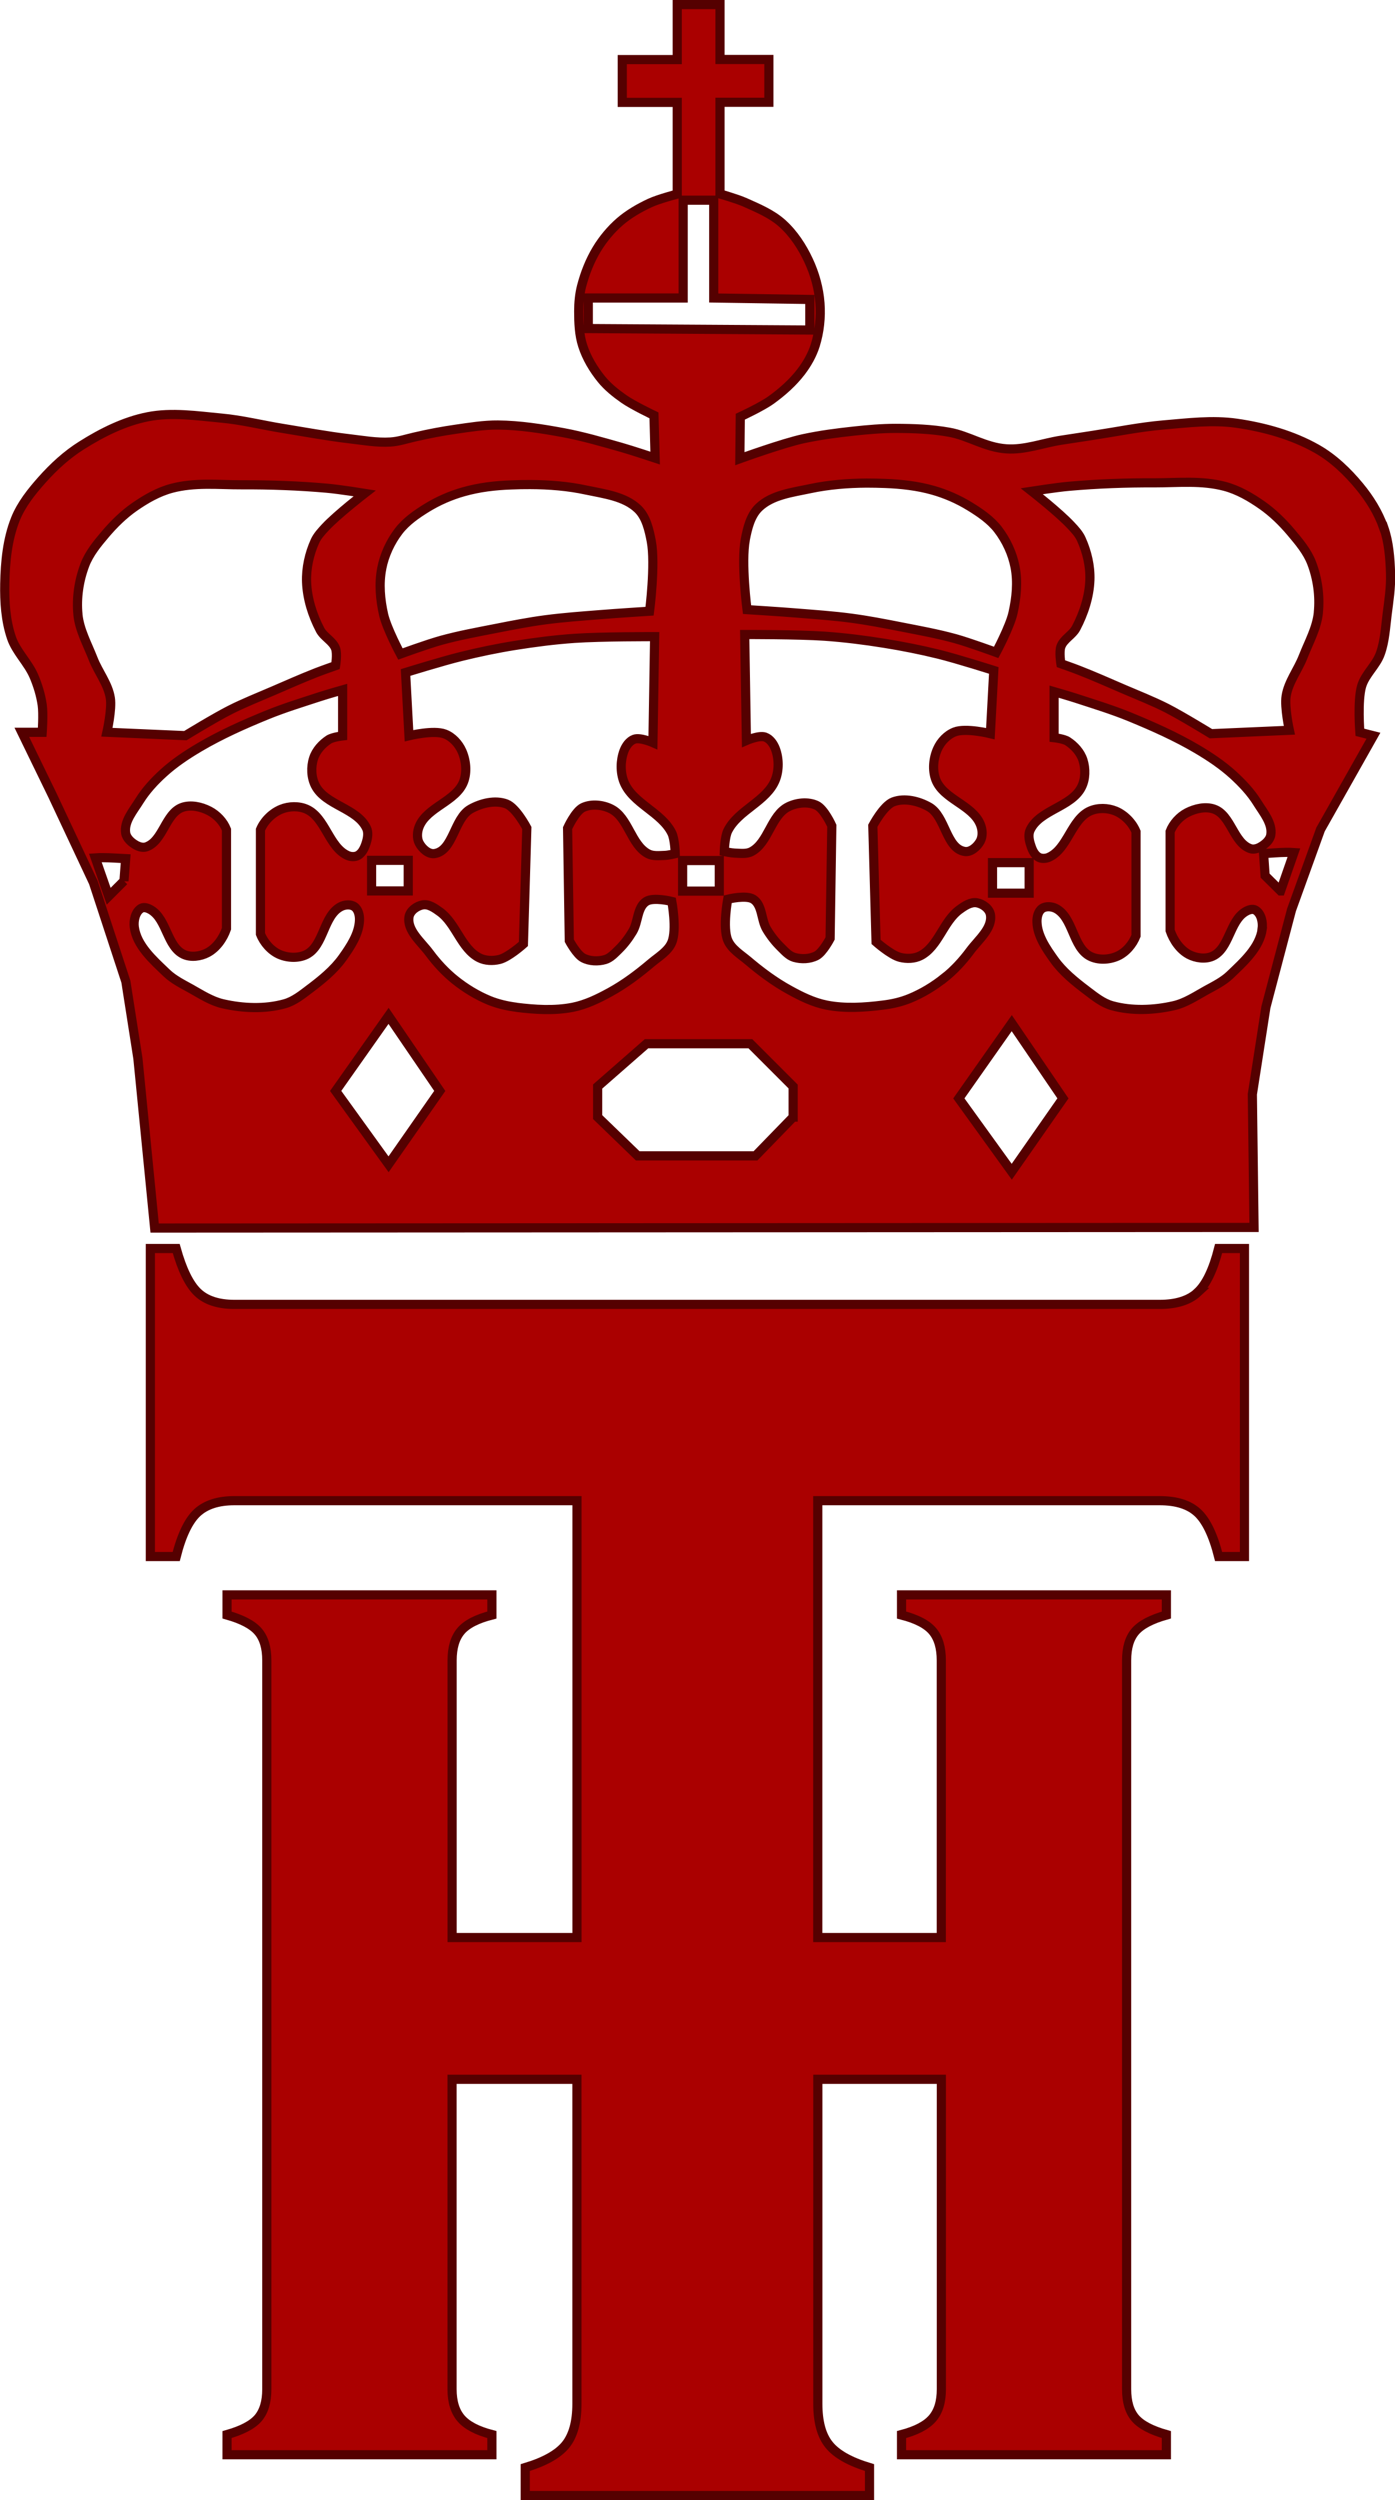
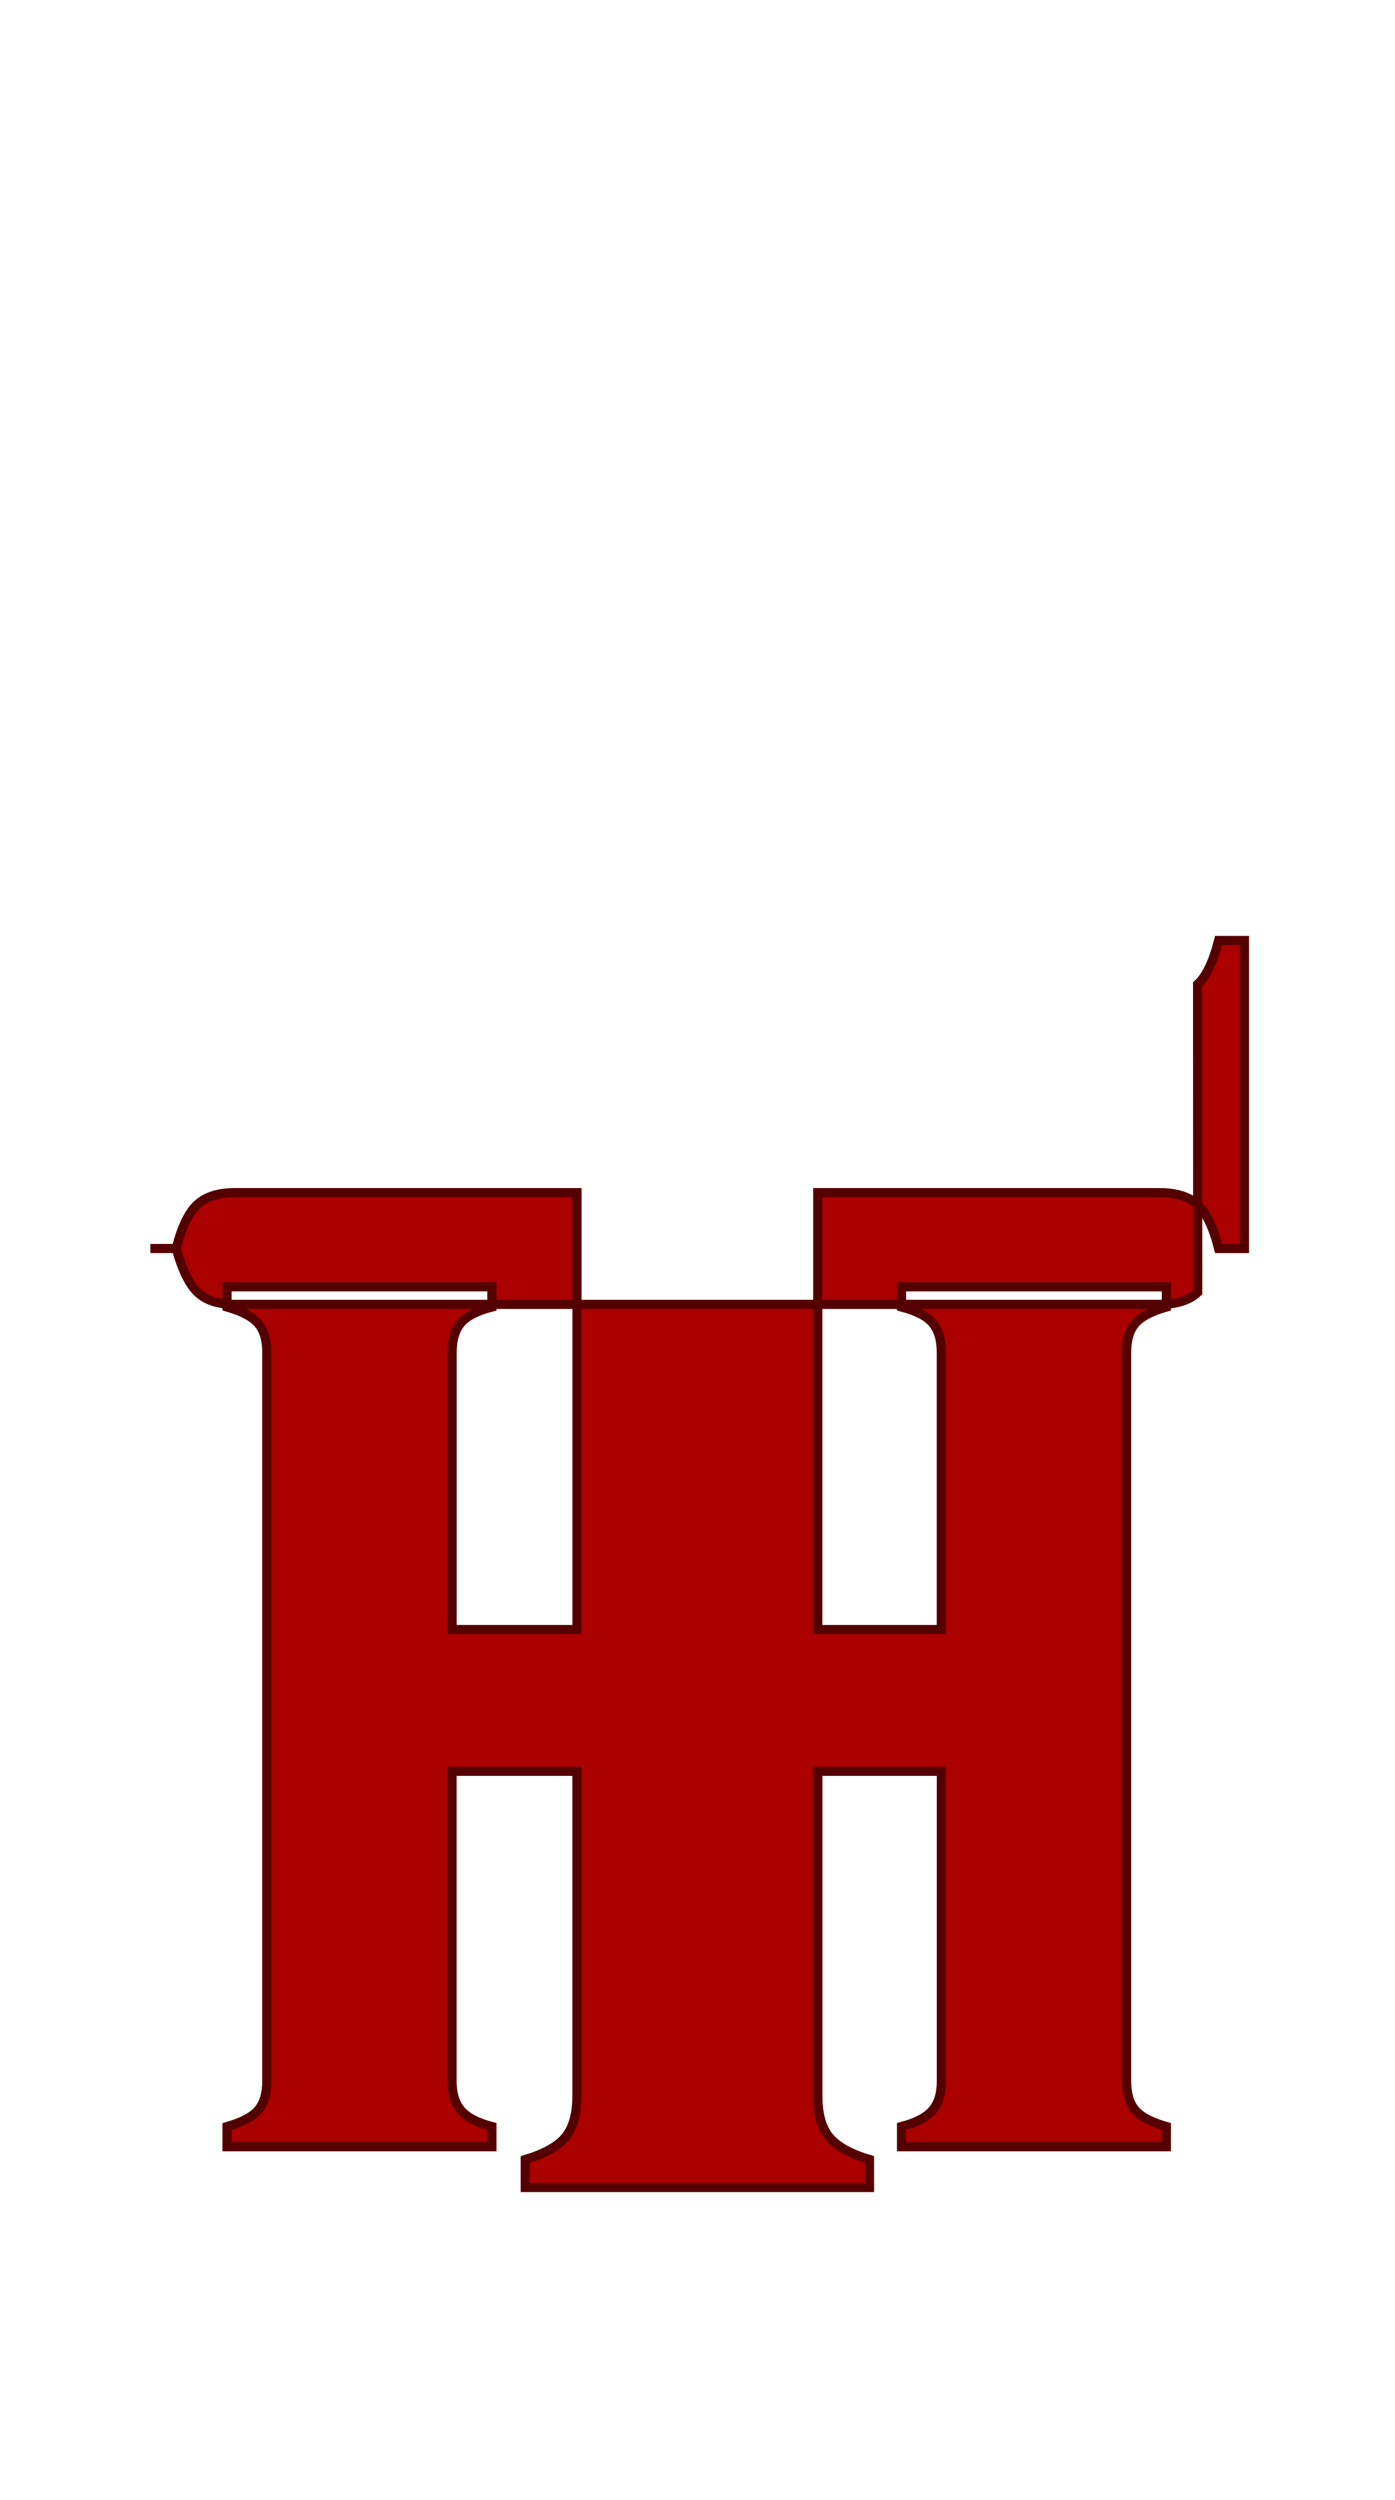
<svg xmlns="http://www.w3.org/2000/svg" id="_레이어_2" data-name="레이어 2" viewBox="0 0 228.33 409">
  <defs>
    <style>
      .cls-1 {
        fill: #a00;
        stroke: #500;
        stroke-width: 1.5px;
      }
    </style>
  </defs>
-   <path class="cls-1" d="M196.04,211.42c-1.41,1.31-3.48,1.97-6.22,1.97H38.37c-2.65,0-4.65-.66-6.02-1.97-1.37-1.31-2.54-3.7-3.51-7.17h-4.23v50.39h4.23c.88-3.48,2.03-5.87,3.44-7.18,1.41-1.3,3.44-1.96,6.08-1.96h56.08v71.47h-20.44v-45.34c0-2.06.47-3.66,1.42-4.79.95-1.13,2.65-2.01,5.09-2.63v-3.3h-43.35v3.3c2.44.69,4.14,1.58,5.09,2.68.95,1.1,1.42,2.68,1.42,4.74v119.23c0,2.06-.48,3.64-1.42,4.74-.95,1.1-2.65,1.99-5.09,2.68v3.3h43.35v-3.3c-2.38-.62-4.05-1.49-5.04-2.63-.98-1.13-1.48-2.73-1.48-4.79v-50.7h20.44v53.1c0,2.95-.62,5.19-1.85,6.71-1.24,1.52-3.44,2.76-6.61,3.71v4.57h56.35v-4.57c-3.17-.95-5.38-2.19-6.61-3.71-1.24-1.52-1.85-3.76-1.85-6.71v-53.1h20.22v50.7c0,2.06-.49,3.66-1.48,4.79-.98,1.13-2.66,2.01-5.04,2.63v3.3h43.35v-3.3c-2.44-.69-4.14-1.58-5.09-2.68-.95-1.1-1.42-2.68-1.42-4.74v-119.23c0-2.06.47-3.64,1.42-4.74.95-1.1,2.65-1.99,5.09-2.68v-3.3h-43.35v3.3c2.44.62,4.14,1.5,5.09,2.63.95,1.13,1.42,2.73,1.42,4.79v45.34h-20.22v-71.47h55.95c2.73,0,4.81.65,6.22,1.96,1.41,1.3,2.56,3.7,3.44,7.18h4.23v-50.39h-4.23c-.88,3.47-2.03,5.86-3.44,7.17Z" />
-   <path class="cls-1" d="M226.45,86.28c-.86-2.44-2.26-4.69-3.91-6.69-1.98-2.4-4.3-4.63-7-6.16-4-2.26-8.58-3.53-13.12-4.19-3.96-.57-8.01-.06-12,.28-3.85.33-7.65,1.11-11.47,1.69-1.76.27-3.52.54-5.28.81-2.98.46-5.93,1.62-8.94,1.41-3.5-.24-6.17-2.15-9.37-2.72-2.89-.52-5.85-.62-8.78-.63-2.27,0-4.53.2-6.78.44-2.79.3-5.57.66-8.31,1.25-3.35.72-10.39,3.27-10.39,3.27l.07-6.87s3.51-1.62,5.07-2.75c1.81-1.31,3.53-2.83,4.89-4.61.99-1.3,1.82-2.76,2.31-4.32.69-2.21.94-4.59.77-6.9-.18-2.4-.84-4.79-1.86-6.97-1.04-2.23-2.44-4.38-4.26-6.03-1.74-1.58-3.99-2.52-6.14-3.48-1.32-.59-4.1-1.38-4.1-1.38v-15h8v-7h-8V.75h-7v9h-9v7h9v15s-3.07.8-4.5,1.47c-1.75.82-3.45,1.8-4.91,3.06-1.47,1.28-2.74,2.81-3.75,4.47-1.13,1.87-1.95,3.95-2.5,6.06-.34,1.33-.47,2.72-.47,4.09,0,1.91.07,3.87.66,5.69.64,1.97,1.74,3.81,3.05,5.43,1.03,1.27,2.34,2.31,3.68,3.25,1.53,1.07,4.93,2.68,4.93,2.68l.19,6.99s-3.73-1.24-5.62-1.78c-3.11-.88-6.23-1.79-9.41-2.38-3.53-.65-7.1-1.22-10.69-1.25-2.31-.02-4.62.36-6.91.69-2.28.33-4.16.68-6.78,1.28-1.3.3-2.58.73-3.91.81-2.24.14-4.49-.27-6.72-.53-3.64-.43-7.25-1.1-10.88-1.69-3.36-.54-6.68-1.38-10.06-1.69-4.01-.37-8.11-1-12.06-.22-3.86.76-7.51,2.59-10.84,4.69-2.41,1.51-4.55,3.47-6.44,5.59-1.73,1.94-3.41,4.03-4.38,6.44-1.33,3.32-1.68,7.02-1.75,10.59-.06,2.97.14,6.03,1.09,8.84.77,2.28,2.7,4.04,3.66,6.25.65,1.51,1.14,3.12,1.38,4.75.21,1.47,0,4.47,0,4.47h-3.34l5.03,10.34,6.69,14.25,5.31,16.19,1.97,12.56,2.74,27.76,179.95-.1-.28-21.78,2.22-14.25,4.19-15.91,4.75-13.16,8.66-15.34-2.22-.56s-.41-5.12.28-7.53c.57-1.96,2.37-3.39,3.06-5.31.74-2.05.85-4.28,1.12-6.44.29-2.22.63-4.45.56-6.69-.08-2.55-.28-5.16-1.12-7.56ZM121.98,88.31c.36-1.89.86-3.99,2.25-5.31,2.15-2.05,5.47-2.44,8.38-3.06,3.01-.64,6.13-.89,9.22-.91,1.03,0,2.04.02,3.06.06,2.63.1,5.31.4,7.84,1.12,2.1.6,4.11,1.48,5.97,2.62,1.71,1.05,3.44,2.22,4.66,3.81,1.36,1.78,2.36,3.93,2.78,6.12.48,2.46.21,5.08-.34,7.53-.52,2.28-2.75,6.44-2.75,6.44,0,0-4.42-1.62-6.69-2.25-2.94-.81-5.94-1.35-8.94-1.94-2.69-.53-5.38-1.05-8.09-1.41-2.97-.39-5.95-.6-8.94-.84-2.7-.22-8.12-.56-8.12-.56,0,0-.99-7.69-.28-11.44ZM168.45,141.12v5h-6v-5h6ZM96.29,53.75v-5h15.53v-16h5v16l15.73.24v5l-36.26-.24ZM117.73,140.78v5h-6v-5h6ZM62.48,93c.43-2.2,1.42-4.35,2.78-6.12,1.22-1.59,2.92-2.76,4.62-3.81,1.86-1.14,3.9-2.03,6-2.62,2.53-.72,5.18-1.03,7.81-1.12,1.03-.04,2.06-.07,3.09-.06,3.09.01,6.21.26,9.22.91,2.91.62,6.22,1.01,8.38,3.06,1.39,1.32,1.86,3.43,2.22,5.31.71,3.75-.28,11.44-.28,11.44,0,0-5.4.34-8.09.56-2.98.24-5.97.45-8.94.84-2.72.36-5.4.88-8.09,1.41-2.99.59-6,1.13-8.94,1.94-2.27.62-6.72,2.25-6.72,2.25,0,0-2.23-4.16-2.75-6.44-.56-2.45-.79-5.07-.31-7.53ZM60.82,140.75h6v5h-6v-5ZM12.76,100.53c-.27-2.71.16-5.55,1.12-8.09.71-1.88,2.04-3.5,3.34-5.03,1.41-1.66,2.99-3.22,4.78-4.47,1.87-1.3,3.92-2.48,6.12-3.06,1.85-.49,3.73-.64,5.66-.66s3.87.1,5.78.09c4.66-.02,9.33.15,13.97.56,2.06.18,6.16.84,6.16.84,0,0-4.5,3.48-6.44,5.56-.63.68-1.3,1.4-1.69,2.25-.94,2.08-1.46,4.41-1.38,6.69.1,2.71.96,5.44,2.22,7.84.61,1.17,2.09,1.82,2.53,3.06.31.88,0,2.78,0,2.78,0,0-2.08.73-3.09,1.12-2.45.96-4.84,2.02-7.25,3.06-2.34,1.01-4.7,1.94-6.97,3.09-2.49,1.26-7.28,4.19-7.28,4.19l-12.84-.56s.85-3.74.56-5.59c-.36-2.31-1.96-4.23-2.81-6.41-.93-2.39-2.25-4.73-2.5-7.28ZM20.29,144.12l-2.5,2.5-2.19-6.28c.41-.03.84-.03,1.25-.03h0c1.24,0,2.47.1,3.72.16l-.28,3.66ZM50.76,161.72c-1.3.98-2.62,2.07-4.19,2.5-3.23.89-6.79.74-10.06,0-1.91-.43-3.6-1.55-5.31-2.5-1.35-.75-2.79-1.46-3.91-2.53-2.22-2.13-4.91-4.48-5.31-7.53-.14-1.08.18-2.51,1.12-3.06.49-.29,1.17-.02,1.66.28,2.55,1.57,2.59,5.99,5.31,7.25,1.19.55,2.75.33,3.91-.28,1.46-.78,2.55-2.34,3.09-3.91v-16.22c-.5-1.29-1.58-2.42-2.81-3.06-1.33-.69-3.06-1.08-4.47-.56-2.72,1-3.1,5.49-5.84,6.44-.54.19-1.19,0-1.69-.28-.75-.42-1.55-1.12-1.69-1.97-.3-1.9,1.24-3.65,2.25-5.28,1.06-1.7,2.45-3.21,3.94-4.56,1.78-1.62,3.8-2.96,5.88-4.19,3.51-2.07,7.26-3.74,11.03-5.28,2.86-1.17,5.82-2.07,8.75-3.03,1.2-.39,3.66-1.09,3.66-1.09v7.53s-1.61.18-2.25.59c-1.11.72-2.09,1.8-2.5,3.06-.46,1.42-.4,3.14.28,4.47,1.64,3.23,6.83,3.69,8.38,6.97.32.67.21,1.5,0,2.22-.24.84-.64,1.82-1.41,2.25-.49.27-1.18.23-1.69,0-3.07-1.38-3.62-6.18-6.69-7.56-1.27-.57-2.9-.53-4.19,0-1.46.6-2.77,1.88-3.38,3.34v17.06c.55,1.41,1.71,2.73,3.09,3.34,1.36.6,3.14.68,4.47,0,2.85-1.47,2.74-6.35,5.59-7.81.66-.34,1.61-.42,2.22,0,.65.45.87,1.42.84,2.22-.08,2.25-1.47,4.32-2.78,6.16-1.42,1.98-3.37,3.56-5.31,5.03ZM63.6,190.47l-8.66-12,8.66-12.28,8.38,12.28-8.38,12ZM84.54,164.78c-1.52-.19-3.05-.54-4.47-1.12-2.01-.83-3.9-1.99-5.59-3.34-1.58-1.27-2.98-2.78-4.19-4.41-1.35-1.82-3.72-3.7-3.34-5.94.17-.98,1.27-1.77,2.25-1.94.99-.17,1.97.54,2.78,1.12,2.68,1.93,3.5,6.02,6.44,7.53,1,.51,2.26.55,3.34.28,1.5-.37,3.91-2.53,3.91-2.53l.56-18.97s-1.74-3.33-3.34-3.94c-1.85-.7-4.16-.13-5.88.84-2.71,1.54-2.8,6.81-5.88,7.28-1,.15-2.02-.8-2.5-1.69-.44-.82-.36-1.92,0-2.78,1.31-3.16,6.03-4.08,7.25-7.28.6-1.57.4-3.5-.28-5.03-.54-1.2-1.55-2.31-2.78-2.78-1.83-.71-5.88.28-5.88.28l-.56-10.34s6.03-1.87,9.09-2.62c2.92-.72,5.87-1.34,8.84-1.81,3.23-.52,6.46-.93,9.72-1.16,4.37-.3,13.12-.28,13.12-.28l-.28,17.34s-2.08-.91-3.06-.56c-.81.29-1.39,1.13-1.69,1.94-.58,1.57-.61,3.47,0,5.03,1.4,3.55,6.15,4.95,7.84,8.38.5,1.02.56,3.38.56,3.38,0,0-1.12.26-1.69.28-.94.03-1.96.16-2.78-.28-2.77-1.48-3.19-5.89-6-7.31-1.38-.7-3.22-.9-4.62-.25-1.27.59-2.53,3.38-2.53,3.38l.28,18.41s1.2,2.26,2.25,2.81c1.07.57,2.46.62,3.62.28.88-.26,1.56-1.02,2.22-1.66.89-.87,1.64-1.87,2.28-2.94.93-1.54.71-3.93,2.22-4.91,1.17-.76,4.19,0,4.19,0,0,0,.86,4.62,0,6.69-.6,1.46-2.17,2.36-3.38,3.38-2.09,1.77-4.29,3.43-6.69,4.75-1.94,1.07-3.98,2.07-6.16,2.5-3.01.59-6.17.38-9.22,0ZM129.82,182.75l-6.16,6.34h-19.28l-6.56-6.34v-5l8-7h17l7,7v5ZM154.57,159.97c-1.69,1.36-3.59,2.51-5.59,3.34-1.42.59-2.94.94-4.47,1.12-3.05.38-6.2.59-9.22,0-2.17-.43-4.19-1.43-6.12-2.5-2.4-1.32-4.63-2.98-6.72-4.75-1.21-1.02-2.74-1.92-3.34-3.38-.86-2.06,0-6.69,0-6.69,0,0,3.02-.76,4.19,0,1.51.97,1.26,3.37,2.19,4.91.64,1.07,1.42,2.07,2.31,2.94.65.64,1.31,1.4,2.19,1.66,1.17.34,2.58.29,3.66-.28,1.05-.56,2.22-2.81,2.22-2.81l.28-18.44s-1.23-2.75-2.5-3.34c-1.4-.65-3.28-.45-4.66.25-2.81,1.42-3.2,5.83-5.97,7.31-.82.44-1.85.28-2.78.25-.57-.02-1.69-.25-1.69-.25,0,0,.06-2.36.56-3.38,1.69-3.43,6.41-4.82,7.81-8.38.61-1.56.58-3.46,0-5.03-.3-.81-.88-1.65-1.69-1.94-.98-.35-3.06.56-3.06.56l-.28-17.34s8.76-.02,13.12.28c3.26.23,6.52.64,9.75,1.16,2.97.48,5.92,1.06,8.84,1.78,3.06.75,9.06,2.66,9.06,2.66l-.56,10.34s-4.02-.99-5.84-.28c-1.23.47-2.28,1.58-2.81,2.78-.69,1.53-.88,3.46-.28,5.03,1.22,3.2,5.97,4.12,7.28,7.28.36.86.44,1.96,0,2.78-.48.89-1.54,1.84-2.53,1.69-3.08-.47-3.14-5.74-5.84-7.28-1.72-.98-4.03-1.54-5.88-.84-1.61.61-3.34,3.91-3.34,3.91l.53,19s2.43,2.16,3.94,2.53c1.09.27,2.35.23,3.34-.28,2.94-1.51,3.72-5.64,6.41-7.56.81-.59,1.82-1.26,2.81-1.09.98.17,2.05.96,2.22,1.94.38,2.24-1.99,4.11-3.34,5.94-1.21,1.63-2.6,3.14-4.19,4.41ZM165.6,191.69l-8.66-12,8.66-12.31,8.38,12.31-8.38,12ZM206.6,151.97c-.41,3.05-3.06,5.4-5.28,7.53-1.12,1.07-2.58,1.78-3.94,2.53-1.71.95-3.37,2.07-5.28,2.5-3.27.74-6.83.89-10.06,0-1.57-.43-2.89-1.52-4.19-2.5-1.94-1.47-3.9-3.05-5.31-5.03-1.31-1.83-2.74-3.91-2.81-6.16-.03-.8.19-1.77.84-2.22.61-.42,1.59-.34,2.25,0,2.85,1.47,2.74,6.35,5.59,7.81,1.32.68,3.11.6,4.47,0,1.39-.61,2.51-1.93,3.06-3.34v-17.03c-.6-1.46-1.88-2.77-3.34-3.38-1.29-.53-2.91-.57-4.19,0-3.07,1.38-3.65,6.18-6.72,7.56-.51.23-1.2.27-1.69,0-.77-.43-1.13-1.41-1.38-2.25-.21-.72-.32-1.54,0-2.22,1.54-3.28,6.73-3.74,8.38-6.97.68-1.33.71-3.05.25-4.47-.41-1.26-1.39-2.34-2.5-3.06-.64-.42-2.22-.59-2.22-.59v-7.53s2.42.7,3.62,1.09c2.93.96,5.89,1.86,8.75,3.03,3.77,1.55,7.52,3.21,11.03,5.28,2.08,1.23,4.09,2.57,5.88,4.19,1.48,1.35,2.91,2.86,3.97,4.56,1.01,1.63,2.52,3.38,2.22,5.28-.13.85-.94,1.55-1.69,1.97-.49.28-1.12.47-1.66.28-2.74-.95-3.15-5.43-5.88-6.44-1.41-.52-3.14-.13-4.47.56-1.23.64-2.28,1.8-2.78,3.09v16.19c.54,1.57,1.6,3.13,3.06,3.91,1.15.61,2.72.83,3.91.28,2.72-1.26,2.76-5.68,5.31-7.25.48-.3,1.2-.57,1.69-.28.94.55,1.24,1.98,1.09,3.06ZM209.6,145.75l-2.53-2.5-.25-3.62c1.25-.05,2.48-.18,3.72-.19.41,0,.84,0,1.25.03l-2.19,6.28ZM215.79,100.19c-.25,2.55-1.57,4.86-2.5,7.25-.85,2.18-2.42,4.13-2.78,6.44-.29,1.85.53,5.59.53,5.59l-12.84.56s-4.76-2.92-7.25-4.19c-2.27-1.15-4.67-2.09-7-3.09-2.41-1.04-4.8-2.1-7.25-3.06-1.01-.4-3.06-1.12-3.06-1.12,0,0-.31-1.9,0-2.78.44-1.25,1.89-1.89,2.5-3.06,1.26-2.4,2.15-5.13,2.25-7.84.08-2.28-.47-4.61-1.41-6.69-.38-.85-1.05-1.57-1.69-2.25-1.93-2.08-6.41-5.59-6.41-5.59,0,0,4.07-.63,6.12-.81,4.64-.41,9.31-.58,13.97-.56,1.91,0,3.86-.11,5.78-.09,1.92.02,3.84.17,5.69.66,2.2.58,4.23,1.76,6.09,3.06,1.79,1.25,3.37,2.8,4.78,4.47,1.3,1.54,2.66,3.15,3.38,5.03.97,2.55,1.36,5.38,1.09,8.09Z" />
+   <path class="cls-1" d="M196.04,211.42c-1.41,1.31-3.48,1.97-6.22,1.97H38.37c-2.65,0-4.65-.66-6.02-1.97-1.37-1.31-2.54-3.7-3.51-7.17h-4.23h4.23c.88-3.48,2.03-5.87,3.44-7.18,1.41-1.3,3.44-1.96,6.08-1.96h56.08v71.47h-20.44v-45.34c0-2.06.47-3.66,1.42-4.79.95-1.13,2.65-2.01,5.09-2.63v-3.3h-43.35v3.3c2.44.69,4.14,1.58,5.09,2.68.95,1.1,1.42,2.68,1.42,4.74v119.23c0,2.06-.48,3.64-1.42,4.74-.95,1.1-2.65,1.99-5.09,2.68v3.3h43.35v-3.3c-2.38-.62-4.05-1.49-5.04-2.63-.98-1.13-1.48-2.73-1.48-4.79v-50.7h20.44v53.1c0,2.95-.62,5.19-1.85,6.71-1.24,1.52-3.44,2.76-6.61,3.71v4.57h56.35v-4.57c-3.17-.95-5.38-2.19-6.61-3.71-1.24-1.52-1.85-3.76-1.85-6.71v-53.1h20.22v50.7c0,2.06-.49,3.66-1.48,4.79-.98,1.13-2.66,2.01-5.04,2.63v3.3h43.35v-3.3c-2.44-.69-4.14-1.58-5.09-2.68-.95-1.1-1.42-2.68-1.42-4.74v-119.23c0-2.06.47-3.64,1.42-4.74.95-1.1,2.65-1.99,5.09-2.68v-3.3h-43.35v3.3c2.44.62,4.14,1.5,5.09,2.63.95,1.13,1.42,2.73,1.42,4.79v45.34h-20.22v-71.47h55.95c2.73,0,4.81.65,6.22,1.96,1.41,1.3,2.56,3.7,3.44,7.18h4.23v-50.39h-4.23c-.88,3.47-2.03,5.86-3.44,7.17Z" />
</svg>